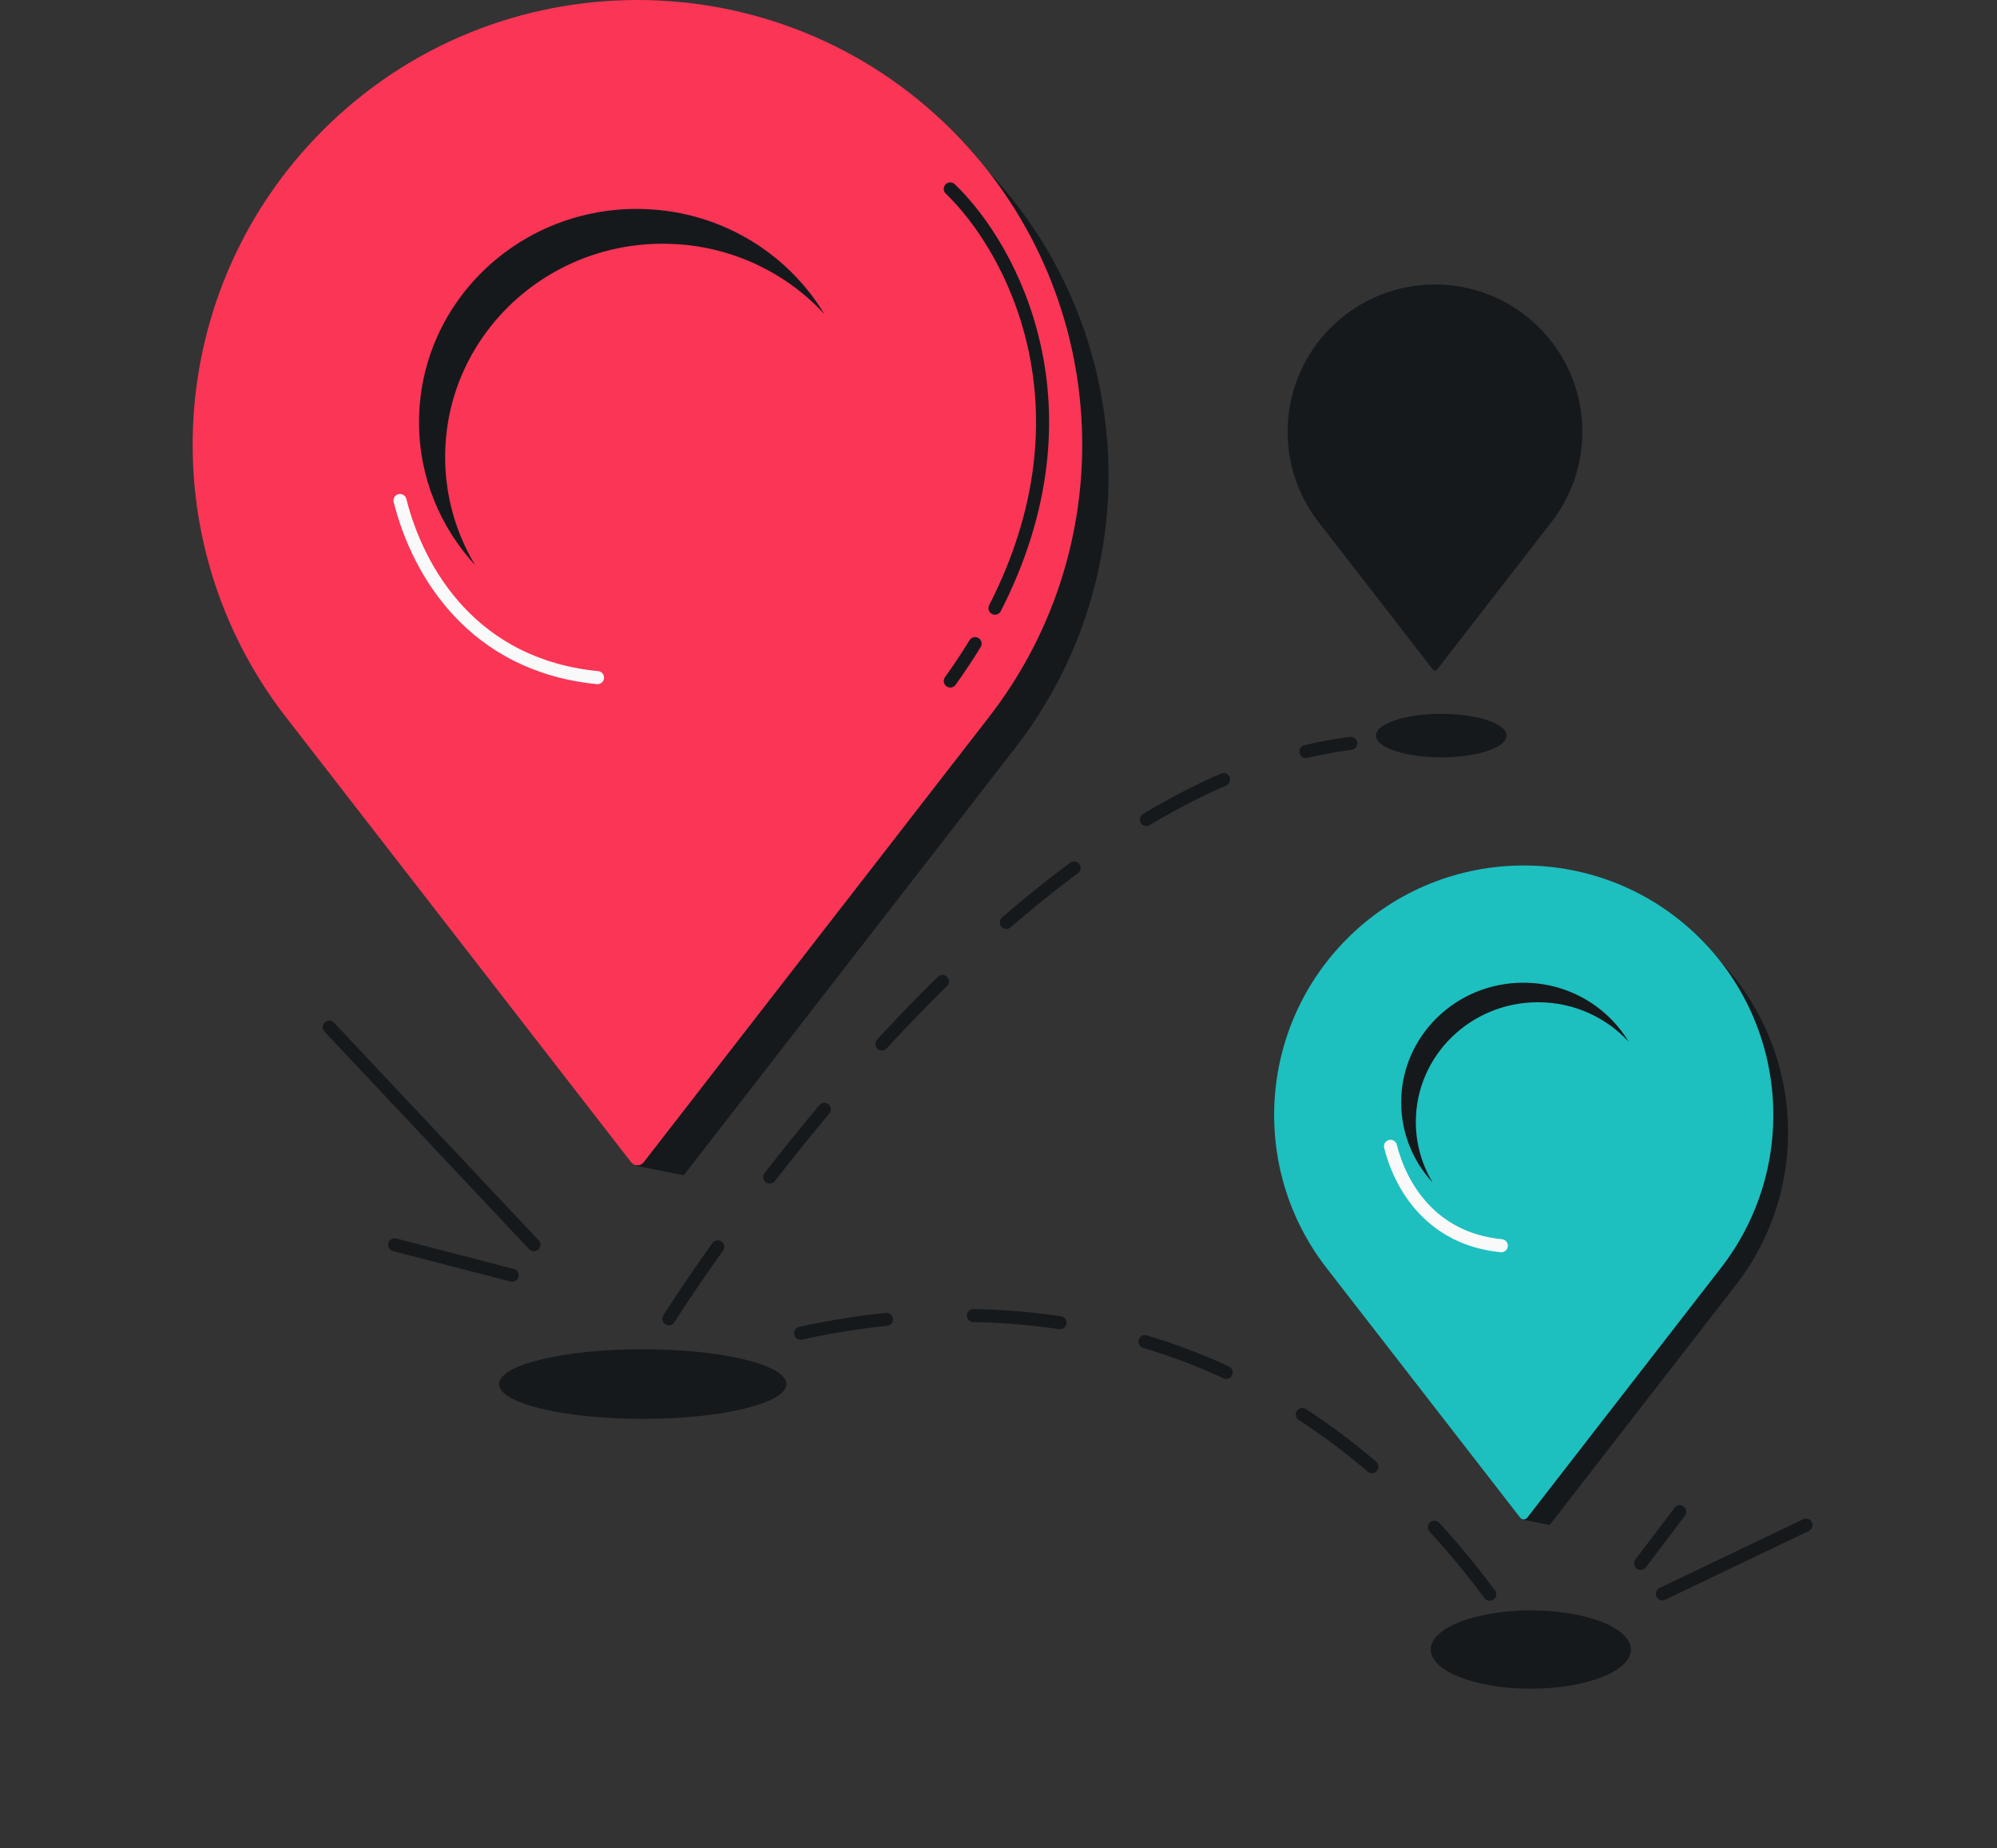
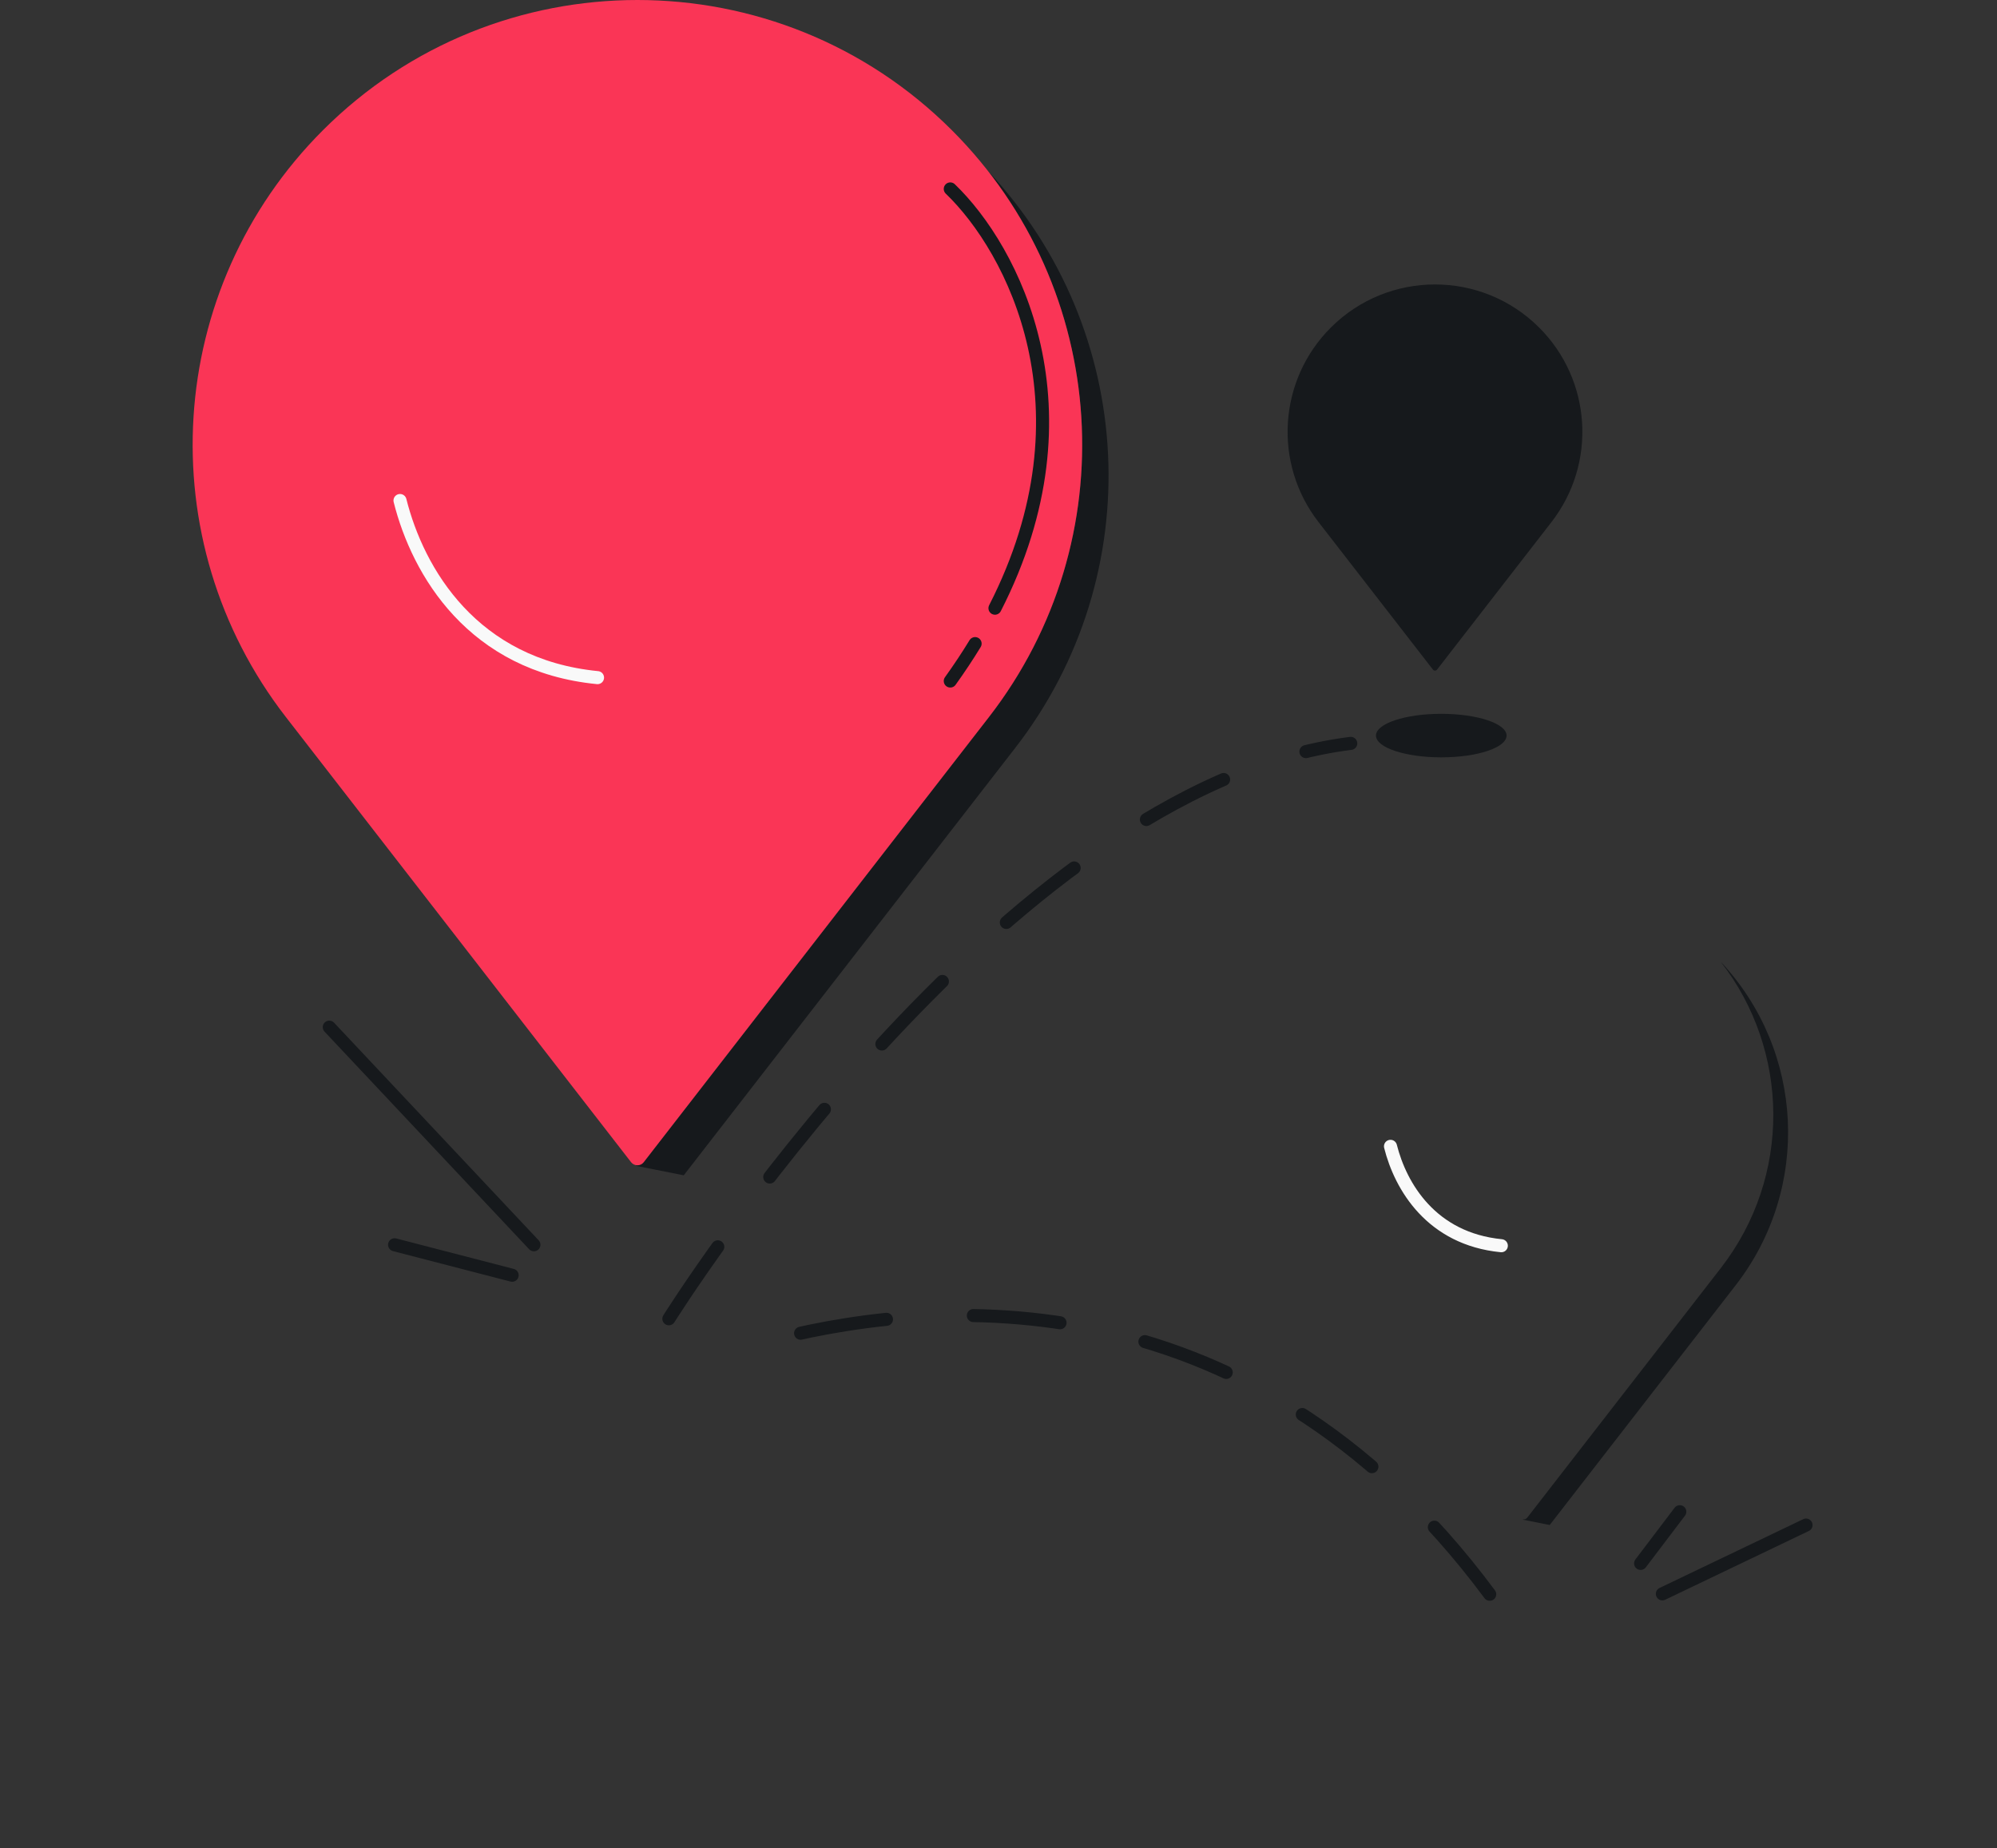
<svg xmlns="http://www.w3.org/2000/svg" width="229" height="212" viewBox="0 0 229 212" fill="none">
  <rect x="0" y="0" width="229" height="212" fill="#333333" stroke="none" />
  <g id="block-image-4" clip-path="url(#clip0_210_12500)">
    <g id="Group 3569397">
      <g id="Group 36009">
        <g id="Group 36002">
          <g id="Group 35728">
            <path id="Subtract" fillRule="evenodd" clipRule="evenodd" d="M73.812 133.303L113.397 82.254C127.846 63.62 127.505 37.797 113.31 19.632C130.418 37.849 131.835 65.905 116.421 85.782L78.409 134.804L72.99 133.732L72.919 133.64C73.241 133.701 73.591 133.589 73.812 133.303Z" fill="#16191C" />
            <path id="Subtract_2" fillRule="evenodd" clipRule="evenodd" d="M73.813 133.304L113.397 82.254C129.143 61.948 127.325 33.106 109.157 14.938C89.239 -4.979 56.947 -4.979 37.029 14.938C18.861 33.106 17.047 61.953 32.789 82.254L72.369 133.304C72.734 133.774 73.447 133.774 73.813 133.304ZM73.011 72.885C86.796 72.885 97.971 61.933 97.971 48.423C97.971 34.914 86.796 23.962 73.011 23.962C59.225 23.962 48.05 34.914 48.05 48.423C48.05 61.933 59.225 72.885 73.011 72.885Z" fill="#FA3556" />
            <path id="Vector 1907" d="M108.971 21.67C116.109 28.53 125.797 46.858 114.095 69.758M108.971 78.111C110.007 76.667 110.954 75.237 111.817 73.821" stroke="#16191C" stroke-width="1.498" stroke-linecap="round" />
            <path id="Vector 1908" d="M45.87 57.409C47.936 65.631 54.234 76.322 68.519 77.723" stroke="#F9F9F9" stroke-width="1.498" stroke-linecap="round" />
          </g>
        </g>
-         <path id="Subtract_3" fillRule="evenodd" clipRule="evenodd" d="M94.529 36.02C89.961 31.068 83.355 27.956 76.006 27.956C62.221 27.956 51.046 38.907 51.046 52.417C51.046 56.944 52.3 61.183 54.488 64.82C50.487 60.482 48.05 54.731 48.05 48.423C48.05 34.914 59.225 23.962 73.011 23.962C82.177 23.962 90.189 28.804 94.529 36.02Z" fill="#16191C" />
      </g>
-       <ellipse id="Ellipse 554" cx="11.482" cy="4.493" rx="11.482" ry="4.493" transform="matrix(-1 0 0 1 187.026 184.707)" fill="#16191C" />
-       <ellipse id="Ellipse 553" cx="16.474" cy="3.994" rx="16.474" ry="3.994" transform="matrix(-1 0 0 1 90.179 154.755)" fill="#16191C" />
      <ellipse id="Ellipse 555" cx="7.488" cy="2.496" rx="7.488" ry="2.496" transform="matrix(-1 0 0 1 172.761 81.874)" fill="#16191C" />
      <path id="Vector 3145" d="M170.829 182.859C142.692 144.941 105.297 149.088 87.285 154.029" stroke="#16191C" stroke-width="1.498" stroke-linecap="round" stroke-dasharray="9.98 9.98" />
      <path id="Vector 3146" d="M76.701 151.261C76.701 151.261 114.814 90.26 154.893 85.264" stroke="#16191C" stroke-width="1.498" stroke-linecap="round" stroke-dasharray="9.98 9.98" />
      <g id="Group 36014">
        <g id="Group 36002_2">
          <g id="Group 35728_2">
            <path id="Subtract_4" fillRule="evenodd" clipRule="evenodd" d="M175.132 174.072L197.345 145.425C205.452 134.971 205.261 120.484 197.301 110.291C206.896 120.514 207.689 136.253 199.041 147.405L177.71 174.914L174.67 174.313L174.629 174.26C174.811 174.295 175.007 174.232 175.132 174.072Z" fill="#16191C" />
-             <path id="Subtract_5" fillRule="evenodd" clipRule="evenodd" d="M175.132 174.072L197.344 145.425C206.18 134.031 205.16 117.846 194.965 107.651C183.788 96.474 165.667 96.474 154.491 107.651C144.296 117.846 143.278 134.033 152.111 145.425L174.321 174.072C174.526 174.336 174.926 174.336 175.132 174.072ZM174.682 140.167C182.417 140.167 188.688 134.022 188.688 126.441C188.688 118.86 182.417 112.715 174.682 112.715C166.946 112.715 160.675 118.86 160.675 126.441C160.675 134.022 166.946 140.167 174.682 140.167Z" fill="#1EBFBF" />
            <path id="Vector 1908_2" d="M159.451 131.483C160.61 136.097 164.145 142.096 172.16 142.882" stroke="#F9F9F9" stroke-width="1.498" stroke-linecap="round" />
          </g>
        </g>
-         <path id="Subtract_6" fillRule="evenodd" clipRule="evenodd" d="M186.758 119.483C184.195 116.703 180.487 114.956 176.363 114.956C168.627 114.956 162.356 121.102 162.356 128.683C162.356 131.222 163.06 133.6 164.286 135.641C162.042 133.206 160.675 129.98 160.675 126.441C160.675 118.86 166.946 112.714 174.682 112.714C179.826 112.714 184.323 115.432 186.758 119.483Z" fill="#16191C" />
      </g>
      <g id="Group 36015">
        <g id="Group 36002_3">
          <g id="Group 35728_3">
            <path id="Subtract_7" fillRule="evenodd" clipRule="evenodd" d="M164.315 76.798L151.198 59.882C145.98 53.154 146.583 43.596 152.603 37.576C159.203 30.976 169.903 30.976 176.504 37.576C182.524 43.596 183.125 53.155 177.909 59.882L164.793 76.798C164.672 76.954 164.436 76.954 164.315 76.798ZM164.58 56.778C160.012 56.778 156.309 53.149 156.309 48.672C156.309 44.196 160.012 40.566 164.58 40.566C169.148 40.566 172.851 44.196 172.851 48.672C172.851 53.149 169.148 56.778 164.58 56.778Z" fill="#16191C" />
          </g>
        </g>
      </g>
      <path id="Vector 3143" d="M37.761 117.813L61.224 142.774M58.728 146.268L45.249 142.774M192.625 173.392L188.132 179.318M190.628 182.812L207.102 174.923" stroke="#16191C" stroke-width="1.498" stroke-linecap="round" />
    </g>
  </g>
  <defs>
    <clipPath id="clip0_210_12500">
      <rect width="228" height="212" fill="white" transform="translate(0.375)" />
    </clipPath>
  </defs>
</svg>